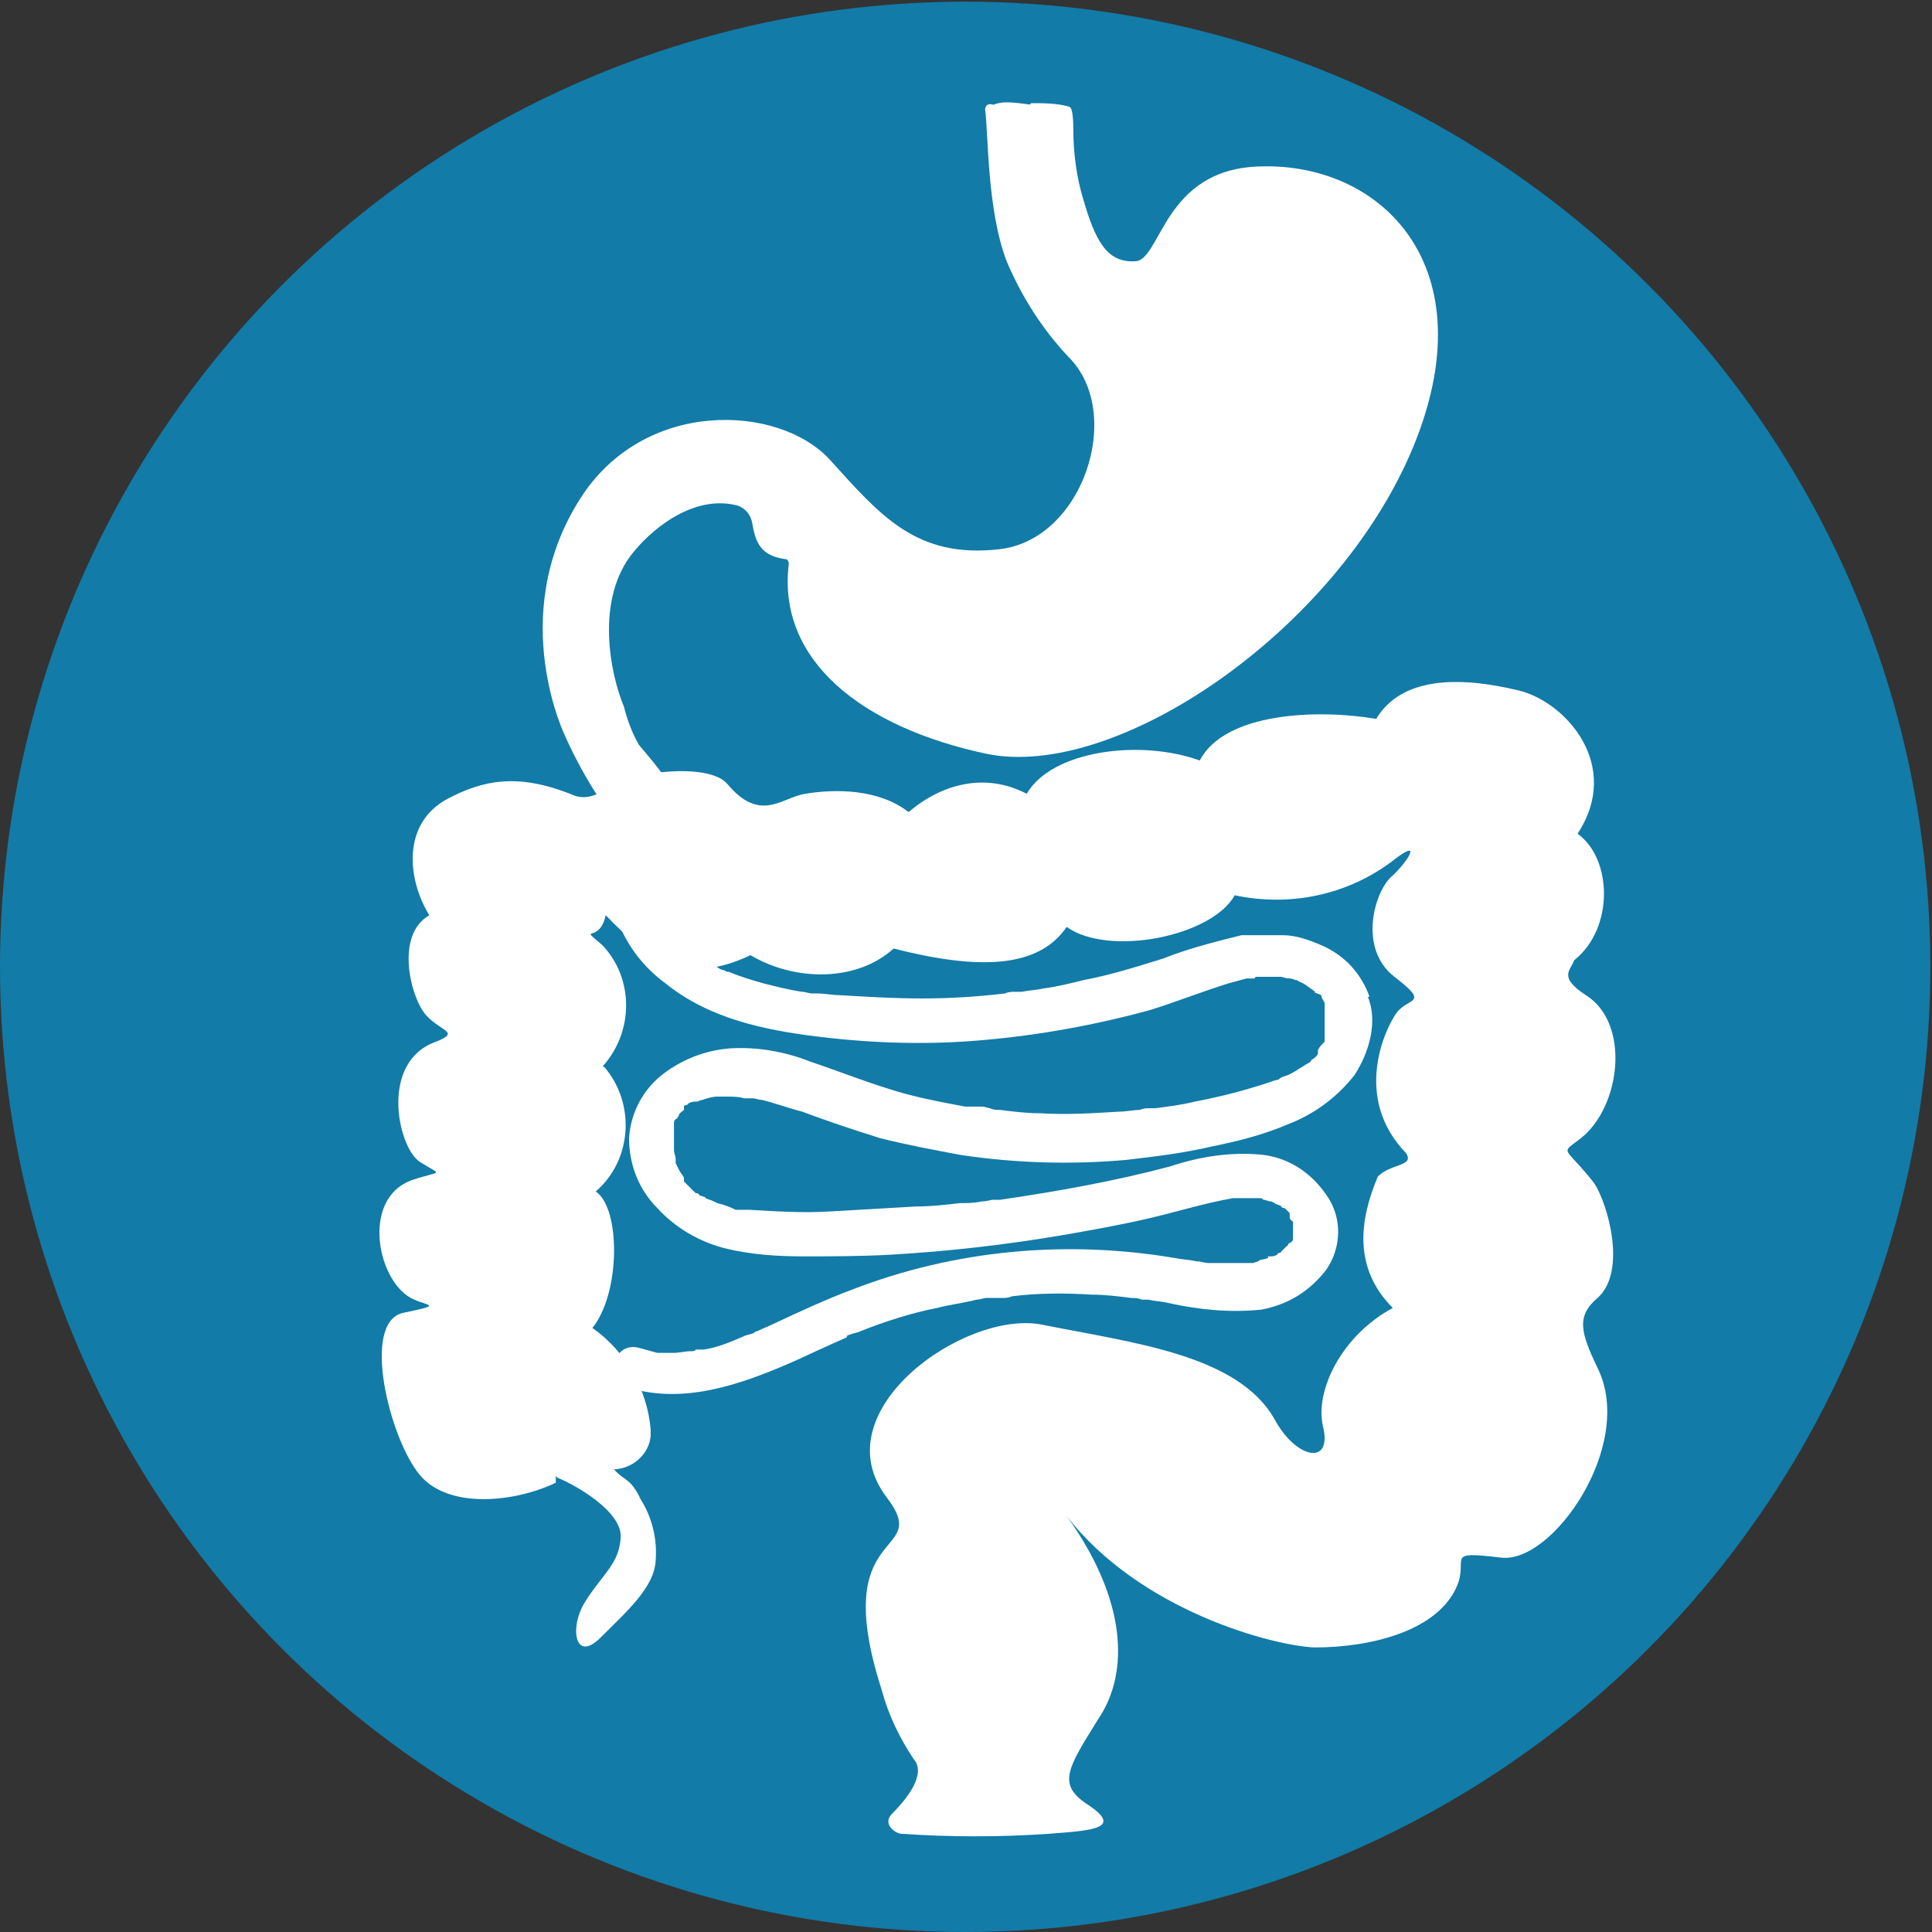
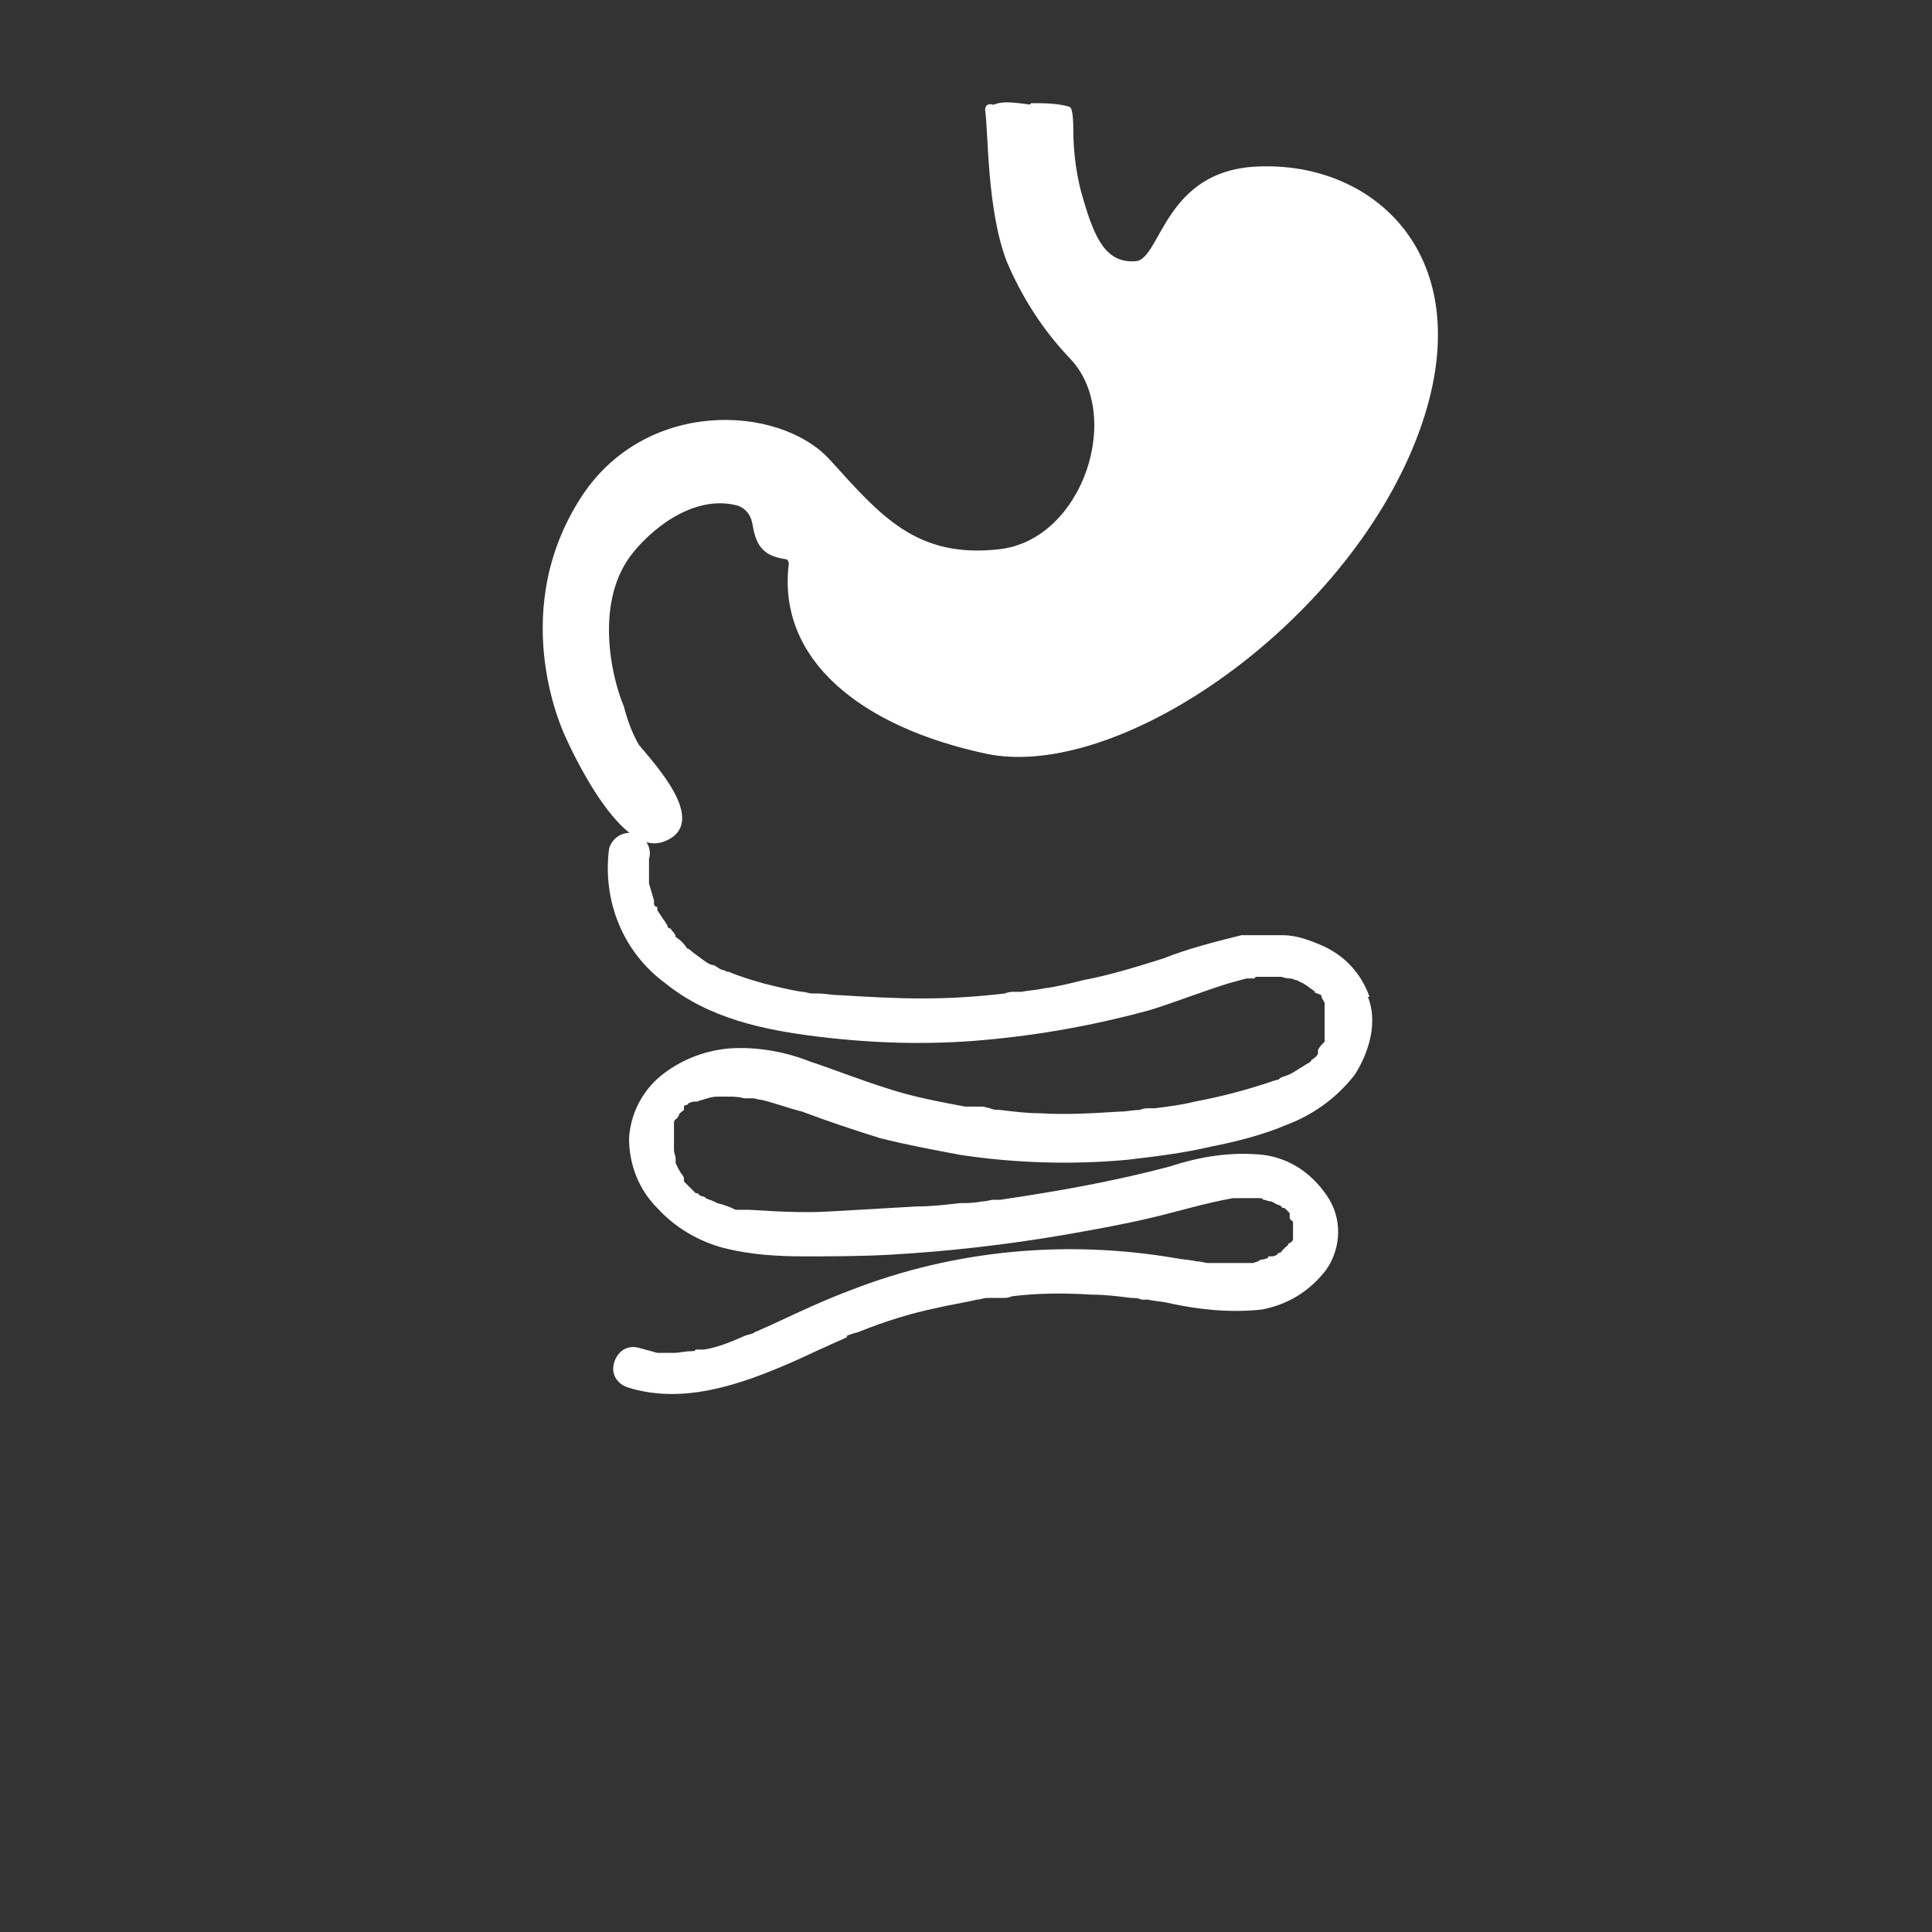
<svg xmlns="http://www.w3.org/2000/svg" id="Calque_1" version="1.1" viewBox="0 0 116.1 116.1">
  <rect x="0" y="0" width="116.1" height="116.1" fill="#333333" stroke="none" />
  <defs>
    <style>
      .st0 {
        fill: none;
      }

      .st1 {
        stroke: #fff;
        stroke-linecap: round;
        stroke-linejoin: round;
        stroke-width: .2px;
      }

      .st1, .st2 {
        fill: #fff;
      }

      .st3 {
        fill: #127ba8;
      }
    </style>
  </defs>
-   <circle class="st3" cx="58" cy="58.1" r="58" />
  <path class="st0" d="M110,58.1c0,37.7-27.5,52-52,52S6,86.8,6,58.1,29.3,6.1,58,6.1s52,23.3,52,52Z" />
  <g>
-     <path class="st2" d="M33.5,88.8c1,.4,3.9,2,3.8,3.6s-1.1,2.2-2.1,3.8c-1,1.5-.7,3.8.9,2.2s3.2-3,3.3-4.6c.1-1.3-.2-2.6-.9-3.7-.6-1.3-1-1.1-1.6-1.8h-.1c1.2,0,2.2-.9,2.3-2v-.4c-.2-2.4-1.5-4.7-3.5-6.1,1.7-2.1,1.7-7.2.2-8.2,2.2-1.9,2.4-5.3.5-7.5h-.1c1.9-2.1,1.9-5.3,0-7.3-1.5-1.3-.2,0,.2-1.8,2.7,2.8,4.9,4.2,8.7,2.4,2.7,1.6,6.4,1.6,8.6-.4,5.1,1.3,8.7,1.2,10.4-1.3,2.5,1.8,8.7.6,10.1-1.9,3.3.7,6.7,0,9.4-2,2-1.6,1,0,0,.9s-2,4.3.2,6,.8,1.2.1,2.2-2.6,5.1.6,8.4c.5.8-.9.6-1.7,1.4-1.1,2.6-1.5,5.5.9,7.9-3,1.6-4.7,4.9-4.2,7.1.6,2.4-1.6,2-2.9-.4-2.2-3.9-8.5-4.6-14-5.7-4.6-.9-13.3,5.2-9.3,10.4,2.8,3.7-3.6,1.4-.3,11.6.4,1.5,1.1,2.9,1.9,4.1.8.9-.4,2.4-1.3,3.3-.6.6.2,1.2.6,1.2,2.9.2,5.9.2,8.8,0,2.6-.2,4.6-.3,2.3-1.8-1.8-1.2-1.1-2.2.7-5.1,1.9-2.8,1.7-7.2-1.9-12.2,4.4,5.7,12.4,7.8,14.9,7.9,3.4,0,7.5-1,8.6-3.8.6-1.6-.8-2,2.6-1.6,3.1.4,8.1-6.8,5.8-11.4-1-2.1-1.3-3.1,0-4.2,1.8-1.6.6-5.7-.2-6.9-1.8-2.3-2.1-1.7-.8-2.7,2.4-1.9,3-6.9.3-8.6-1.7-1.1-.9-1.5-.7-2.1,2.4-1.9,2.3-6.1.2-7.6,2.7-4.1-.7-7.9-3.5-8.6-3.7-.9-7.1-.8-8.6,1.7-3.5-.6-9.1-.4-10.6,2.5-3.6-1.3-8.9-.6-10.4,2-2.5-1.3-5.1-.6-7.1,1.1-1.8-1.4-4.4-1.4-6.2-1.1-1.4.2-2.7,1.8-4.7-.6-1.1-1.3-6-.8-7.6.5-.5.3-1.1.4-1.6.2-3.4-1.4-5.5-.9-7.6.2-2.8,1.5-2.4,4.9-1.1,7-2.1,1.2-1.1,5-.2,6s2.1,1,.6,1.6c-3.4,1.2-2.3,6.3-1,7.2,1.4.9,1.4.5-.4,1.1-3.2,1.1-2.1,6.3.1,7.2.9.4,1.7.3-.7.8-2.5.6-.8,7.5,1,9.7,1.7,2.1,5.7,1.7,8.2.5v-.4Z" />
    <path class="st1" d="M62,6.3c.7,0,1.5,0,2.2.2.2,0,.2,1.2.2,1.3,0,1.4.2,2.9.6,4.2.7,2.4,1.4,3.9,3.2,3.8,1.7,0,1.7-5.6,7.6-5.7,7.2-.2,13.5,6,9,16.8-4.6,11-17.8,19.9-25.5,18.3-7.5-1.6-12.5-5.6-11.8-11.3,0-.2-.1-.4-.3-.4-1.4-.2-1.7-.9-1.9-2.1-.1-.5-.4-.9-.9-1.1-2.5-.7-5,1.1-6.4,2.8-2.4,2.9-1.4,7.5-.6,9.4.2.8.5,1.6.9,2.3.7.9,4.4,4.7,1.5,5.7-2.6.9-5.7-6.2-5.7-6.2,0,0-3.6-7.2.8-14.2,3.8-6.1,11.9-5.7,14.9-2.4s5.2,6,10.3,5.4,7.6-8.3,4.2-11.7c-1.6-1.7-2.8-3.6-3.7-5.7-1.2-3.1-1.1-7.7-1.3-9.1,0-.2.1-.3.4-.2.5-.2.9-.2,2.3,0h0Z" />
    <g>
      <path class="st2" d="M82.3,59.9c-.5-1.4-1.5-2.5-2.9-3.1-.7-.3-1.5-.6-2.3-.6-.8,0-1.7,0-2.5,0-1.6.4-3.2.8-4.7,1.4-1.6.5-3.2,1-4.8,1.3-.8.2-1.6.4-2.4.5-.4.1-.8.1-1.3.2h-.4c-.2,0-.4,0-.6.1-1.7.2-3.3.3-5,.3s-3.3-.1-5-.2c-.4,0-.8-.1-1.3-.1h-.3c-.2,0-.4-.1-.6-.1-.7-.1-1.5-.3-2.3-.5-.7-.2-1.4-.4-2.1-.7h-.1q0,0-.2-.1c-.2,0-.4-.2-.6-.3-.3,0-.6-.3-.9-.5l-.4-.3c0,0-.2-.2-.3-.2-.2-.3-.4-.5-.7-.7,0-.2-.2-.3-.3-.5,0,0-.2,0-.2-.2-.2-.3-.4-.6-.6-.9v-.2c0,0-.2,0-.2-.2v-.2c-.1-.3-.2-.7-.3-1h0v-1.2h0v-.3c.2-.6-.2-1.3-.8-1.5-.7-.2-1.4.2-1.6.9-.4,3.1.8,6.2,3.4,8.1,2.6,2.1,5.9,2.8,9.2,3.2s6.6.5,9.9.2c3.4-.3,6.7-.9,10-1.8,1.6-.5,3.1-1.1,4.7-1.6l1.1-.3h.5c0-.1.1-.1.1-.1h1.5c0,0,.3.1.5.1s.3.1.4.1,0,0,.2.1c.3.1.5.3.8.5s0,.1,0,.1l.5.2h0c0,.2.2.4.2.5h0c0,.2,0,.4,0,.6v.6c0,.1,0,.3,0,.5s0,.2,0,.2q0,.1,0,.1s0,.1,0,.1v.2c-.2.2-.3.3-.4.5h0c0,.1,0,.2,0,.2,0,.1-.2.3-.4.4q0,.1-.2.2h0c-.2.1-.3.2-.5.3-.3.2-.6.4-1,.5,0,0-.2.1-.2.1h0c0,.1-.3.1-.5.2-1.5.5-3,.9-4.6,1.2-.8.2-1.6.3-2.4.4h-.3c-.2,0-.4,0-.6.1-.4,0-.8.1-1.2.1-1.6.1-3.2.2-4.8.1-.8,0-1.6-.1-2.4-.2-.2,0-.4,0-.6-.1-.1,0-.3-.1-.5-.1h-1c-1.6-.3-3.2-.6-4.7-1.1-1.6-.5-3.1-1.1-4.6-1.6-1.5-.6-3.2-.9-4.8-.8-1.4.1-2.8.6-4,1.5s-2,2.3-2.1,3.9c0,1.6.6,3.1,1.7,4.2,1.1,1.2,2.5,2,4,2.4,1.6.4,3.2.5,4.8.5s3.4,0,5.2-.1c3.5-.2,7-.6,10.5-1.2,1.7-.3,3.4-.6,5.1-1,1.7-.4,3.3-.9,5-1.2,0,0,.2,0,0,0s0,0,0,0h1.6,0,0c0,0,.2,0,.2.1.2,0,.3.1.5.1h0q0,0,.2.1c.1.1.3.1.4.2,0,0,0,.1.2.1l.3.3h0v.2c0,.1,0,.2.2.3,0,.1,0,.2,0,.2h0v.4c0,.1,0,.2,0,.3s0,.1,0,.1c0,.1,0,.2-.2.3s0,.1-.2.2l-.3.3c0,0,0,.1-.2.1,0,.1-.2.2-.4.2h-.2c0,.1,0,.1,0,.1,0,0-.3.1-.4.1s-.2.1-.2.1c0,0-.3.1-.3.1,0,0,.2,0,0,0h-2.7c-.2,0-.4-.1-.7-.1-.4-.1-.8-.1-1.3-.2-6.5-1.1-13.2-.5-19.4,1.9-1.6.6-3.1,1.3-4.6,2-.4.2-.7.3-1.1.5-.1,0-.2.1-.2.1-.2.1-.4.1-.6.2-.9.4-1.7.7-2.4.8h-.5c0,.1-.2.1-.3.1-.3,0-.7.1-1,.1h-1c-.4-.1-.7-.2-1.1-.3-.7-.2-1.3.2-1.5.9-.2.7.2,1.3.9,1.5,3.3,1,6.7-.2,9.7-1.5.7-.3,1.5-.7,2.2-1,.4-.2.7-.3,1.1-.5,0,0,.1,0,.1-.1h-.1c.1,0,.2-.1.3-.1.2-.1.4-.1.6-.2,1.5-.6,3.1-1.1,4.6-1.4.8-.2,1.6-.3,2.4-.5.2,0,.4-.1.6-.1h.9c.2,0,.4,0,.6-.1,1.6-.2,3.2-.2,4.8-.1.8,0,1.6.1,2.4.2.2,0,.4,0,.6.1h.4c.4.1.8.1,1.2.2,1.8.4,3.7.6,5.6.4,1.6-.3,2.9-1.1,3.9-2.4.9-1.3,1-3.1,0-4.5-.9-1.3-2.2-2.2-3.8-2.4-1.9-.2-3.8.1-5.6.7-3.4.9-6.8,1.5-10.2,2h-.4c-.2,0-.4.1-.7.1-.5.1-.9.1-1.3.1-.9.1-1.7.2-2.6.2-1.7.1-3.4.2-5.2.3-1.6.1-3.3,0-4.9-.1h-.8c-.4-.2-.7-.3-1.1-.4,0,0-.2-.1-.2-.1h0c-.2-.1-.3-.1-.5-.2,0-.1-.3-.1-.4-.2,0,0,0-.1-.2-.1-.2-.2-.5-.5-.7-.7,0-.1,0-.1,0-.2,0-.1-.2-.3-.3-.5l-.2-.4h0q0-.2,0-.3c0-.1-.1-.3-.1-.5v-1c0-.1,0-.3,0-.5s0-.1,0-.1c0-.1,0-.2.2-.3,0-.1.1-.1.1-.2,0-.1.2-.2.3-.3h0c0-.1,0-.2,0-.2,0,0,0-.1.2-.1,0-.1.3-.2.4-.2h.2c0,0,0,0,0,0h0c0,0,.2-.1.3-.1.3-.1.6-.2.9-.2h.6c.3,0,.7,0,1,.1h.5c.2,0,.4.1.6.1.8.2,1.6.5,2.4.7,1.6.6,3.1,1.1,4.7,1.6,1.6.4,3.2.7,4.8,1,3.3.5,6.7.6,10,.3,1.7-.2,3.4-.4,5.1-.8,1.5-.3,3.1-.7,4.5-1.3,1.6-.6,3-1.6,4.1-3,.9-1.4,1.4-3.2.8-4.7Z" />
-       <path class="st2" d="M39.5,81.5c-.2,0,0,0,0,0Z" />
-       <path class="st2" d="M75.9,76.2c0-.1.3-.2,0,0Z" />
    </g>
  </g>
</svg>